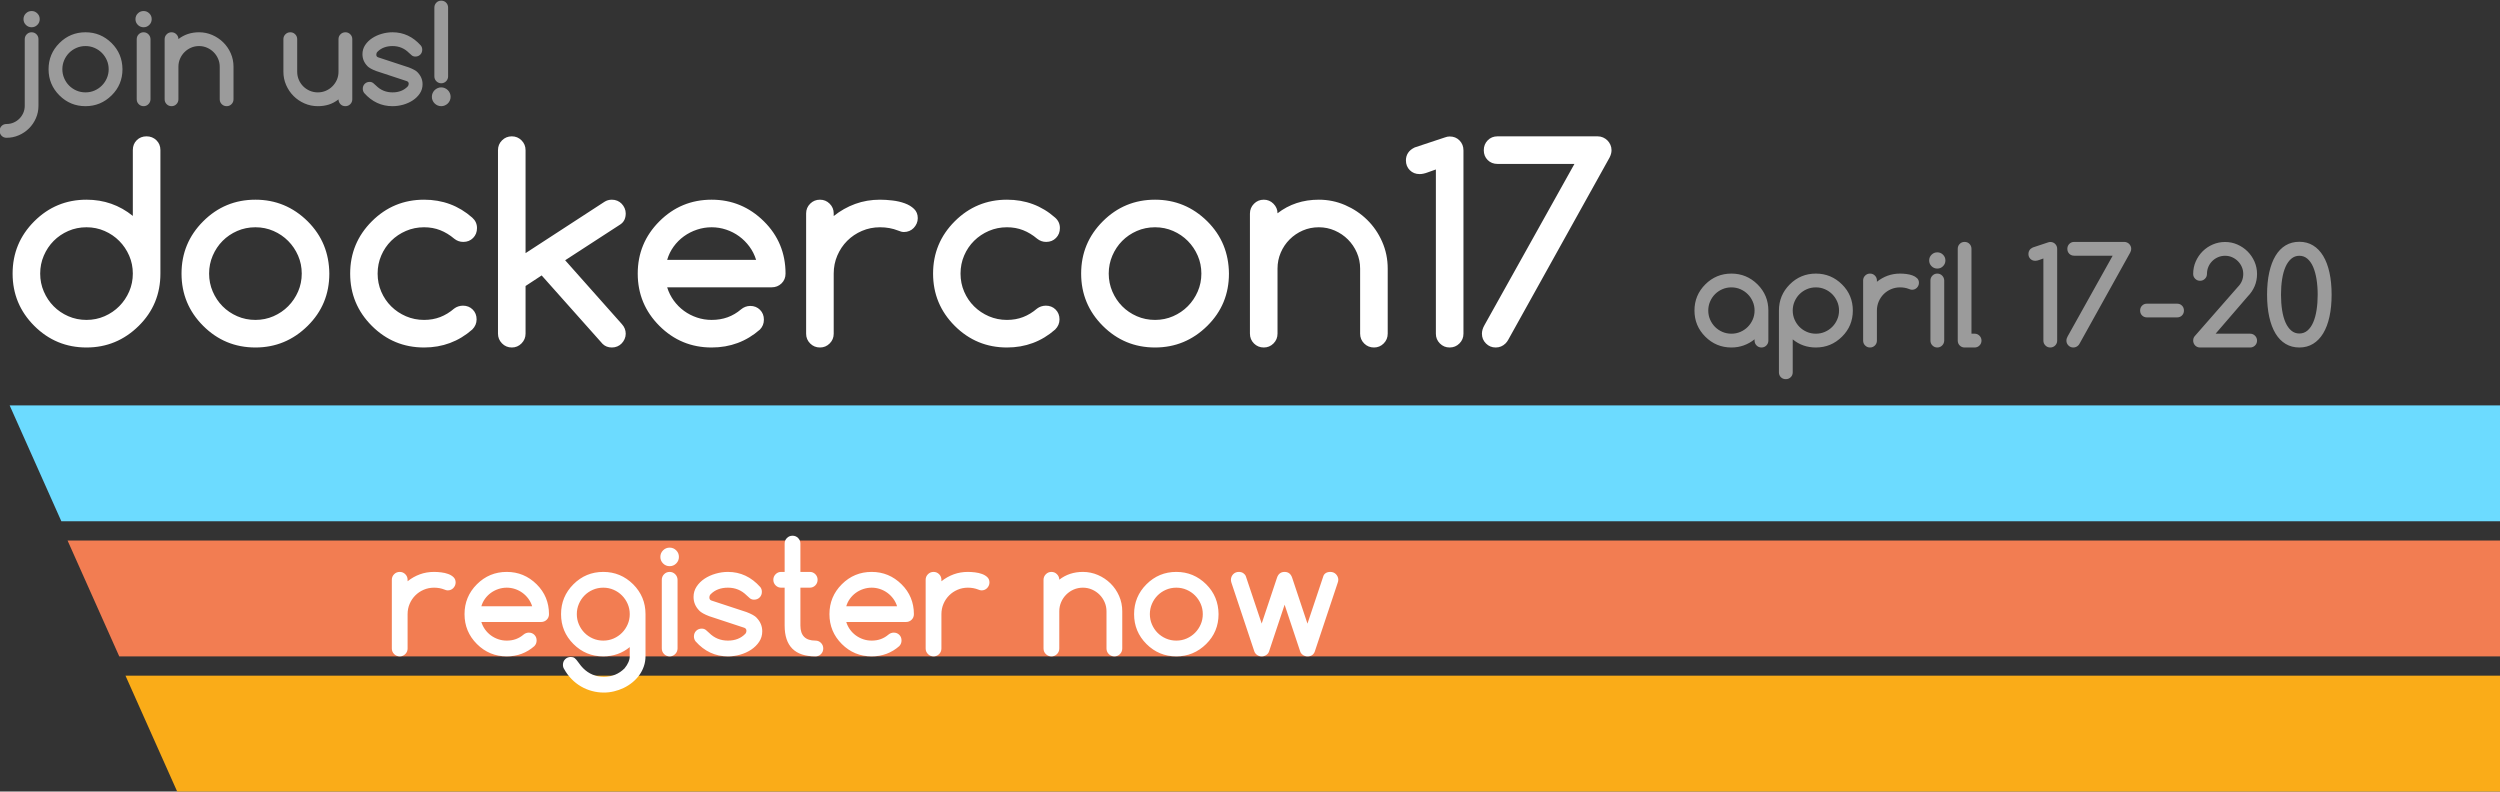
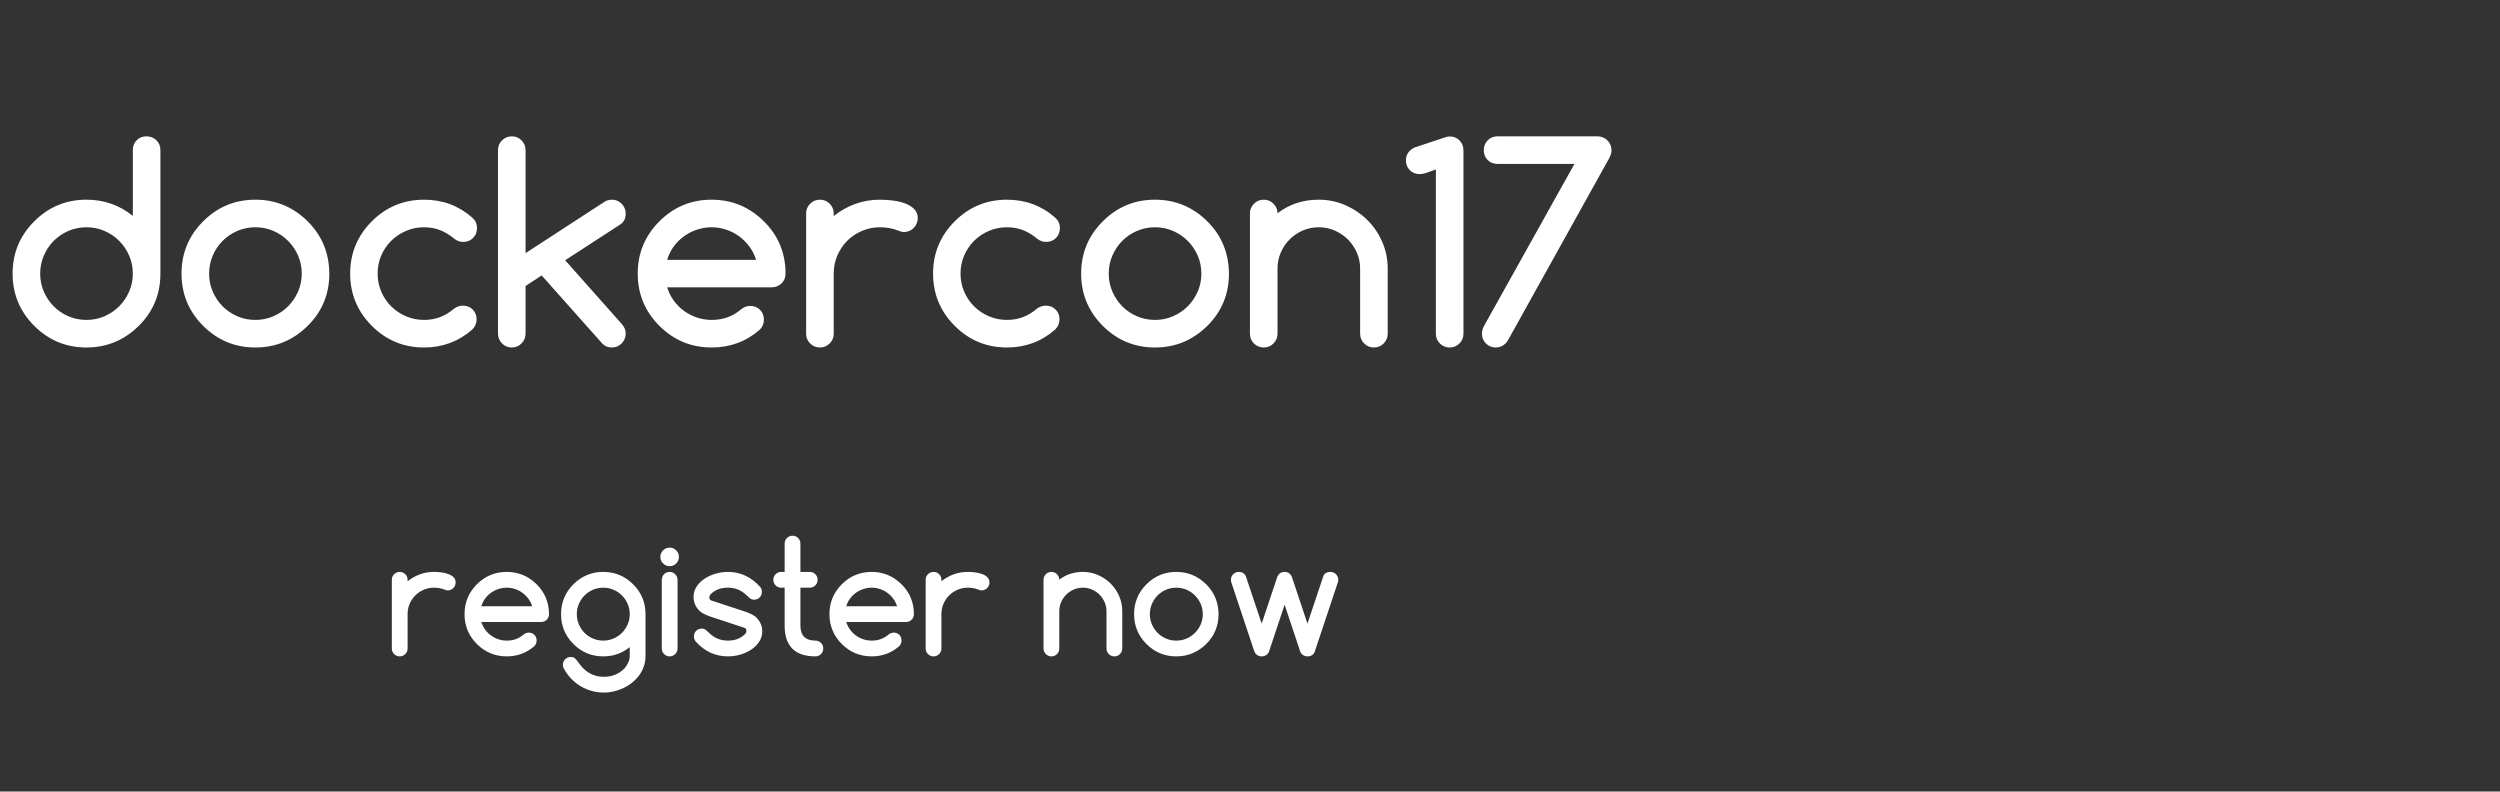
<svg xmlns="http://www.w3.org/2000/svg" width="259px" height="82px" viewBox="0 0 259 82" version="1.1">
  <rect x="0" y="0" width="259" height="82" fill="#333333" stroke="none" />
  <title>dockercon-Vector</title>
  <desc>Created with Sketch.</desc>
  <defs />
  <g id="fisher" stroke="none" stroke-width="1" fill="none" fill-rule="evenodd">
    <g id="What-is-a-Container@2x-Copy" transform="translate(-1021, -376)">
      <g id="dockercon" transform="translate(1020, 376)">
        <g id="Group-3" transform="translate(2, 42)">
-           <polygon id="Rectangle" fill="#6CDBFF" points="0 0 260 0 260 12 5.354 12" />
-           <polygon id="Rectangle-Copy" fill="#F27D52" points="6 14 259.753 14 259.753 26 11.354 26" />
-           <polygon id="Rectangle-Copy-2" fill="#FAAC18" points="12 28 259.507 28 259.507 40 17.354 40" />
-         </g>
+           </g>
        <path d="M14.761,28.344 C14.761,27.687 14.635,27.07 14.385,26.491 C14.134,25.912 13.792,25.404 13.359,24.967 C12.926,24.529 12.418,24.183 11.835,23.928 C11.252,23.673 10.627,23.545 9.962,23.545 C9.287,23.545 8.659,23.673 8.075,23.928 C7.492,24.183 6.986,24.527 6.558,24.96 C6.129,25.393 5.79,25.901 5.539,26.484 C5.288,27.068 5.163,27.687 5.163,28.344 C5.163,29 5.288,29.62 5.539,30.203 C5.79,30.786 6.129,31.295 6.558,31.728 C6.986,32.16 7.492,32.505 8.075,32.76 C8.659,33.015 9.287,33.143 9.962,33.143 C10.627,33.143 11.252,33.015 11.835,32.76 C12.418,32.505 12.926,32.158 13.359,31.721 C13.792,31.283 14.134,30.775 14.385,30.196 C14.635,29.618 14.761,29 14.761,28.344 Z M9.962,20.688 C11.776,20.688 13.375,21.248 14.761,22.369 L14.761,15.547 C14.761,15.137 14.895,14.797 15.164,14.528 C15.433,14.259 15.772,14.125 16.183,14.125 C16.584,14.125 16.923,14.259 17.201,14.528 C17.479,14.797 17.618,15.137 17.618,15.547 L17.618,28.344 C17.618,30.477 16.871,32.281 15.376,33.758 C13.863,35.253 12.058,36 9.962,36 C7.847,36 6.043,35.253 4.548,33.758 C3.053,32.263 2.306,30.458 2.306,28.344 C2.306,26.229 3.053,24.424 4.548,22.93 C6.043,21.435 7.847,20.688 9.962,20.688 Z M35.118,28.344 C35.118,30.477 34.371,32.281 32.876,33.758 C31.363,35.253 29.558,36 27.462,36 C25.347,36 23.543,35.253 22.048,33.758 C20.553,32.263 19.806,30.458 19.806,28.344 C19.806,26.229 20.553,24.424 22.048,22.93 C23.543,21.435 25.347,20.688 27.462,20.688 C29.558,20.688 31.363,21.435 32.876,22.93 C33.623,23.677 34.182,24.502 34.551,25.404 C34.92,26.307 35.109,27.286 35.118,28.344 Z M27.462,23.545 C26.787,23.545 26.159,23.673 25.575,23.928 C24.992,24.183 24.486,24.527 24.058,24.96 C23.629,25.393 23.29,25.901 23.039,26.484 C22.788,27.068 22.663,27.687 22.663,28.344 C22.663,29 22.788,29.62 23.039,30.203 C23.29,30.786 23.629,31.295 24.058,31.728 C24.486,32.16 24.992,32.505 25.575,32.76 C26.159,33.015 26.787,33.143 27.462,33.143 C28.127,33.143 28.752,33.015 29.335,32.76 C29.918,32.505 30.426,32.158 30.859,31.721 C31.292,31.283 31.634,30.775 31.885,30.196 C32.135,29.618 32.261,29 32.261,28.344 C32.261,27.687 32.135,27.07 31.885,26.491 C31.634,25.912 31.292,25.404 30.859,24.967 C30.426,24.529 29.918,24.183 29.335,23.928 C28.752,23.673 28.127,23.545 27.462,23.545 Z M48.954,31.666 C49.364,31.666 49.704,31.8 49.973,32.069 C50.242,32.338 50.376,32.678 50.376,33.088 C50.376,33.489 50.226,33.84 49.925,34.141 C48.512,35.38 46.849,36 44.935,36 C42.82,36 41.015,35.253 39.521,33.758 C38.026,32.263 37.278,30.458 37.278,28.344 C37.278,26.229 38.026,24.424 39.521,22.93 C41.015,21.435 42.82,20.688 44.935,20.688 C46.858,20.688 48.521,21.307 49.925,22.547 C50.253,22.839 50.417,23.199 50.417,23.627 C50.417,24.037 50.283,24.379 50.014,24.652 C49.745,24.926 49.405,25.062 48.995,25.062 C48.649,25.062 48.339,24.953 48.065,24.734 C47.601,24.342 47.113,24.046 46.603,23.846 C46.092,23.645 45.536,23.545 44.935,23.545 C44.269,23.545 43.645,23.67 43.062,23.921 C42.478,24.172 41.968,24.513 41.53,24.946 C41.093,25.379 40.749,25.887 40.498,26.471 C40.247,27.054 40.122,27.678 40.122,28.344 C40.122,29.009 40.247,29.633 40.498,30.217 C40.749,30.8 41.093,31.308 41.53,31.741 C41.968,32.174 42.478,32.516 43.062,32.767 C43.645,33.017 44.269,33.143 44.935,33.143 C45.536,33.143 46.092,33.045 46.603,32.849 C47.113,32.653 47.596,32.359 48.052,31.967 C48.307,31.775 48.608,31.675 48.954,31.666 Z M52.591,34.564 L52.591,15.561 C52.591,15.16 52.73,14.82 53.008,14.542 C53.286,14.264 53.625,14.125 54.026,14.125 C54.418,14.125 54.753,14.264 55.031,14.542 C55.309,14.82 55.448,15.16 55.448,15.561 L55.448,26.225 L63.624,20.906 C63.852,20.76 64.107,20.688 64.39,20.688 C64.59,20.688 64.777,20.724 64.95,20.797 C65.123,20.87 65.274,20.972 65.401,21.104 C65.529,21.237 65.632,21.389 65.709,21.562 C65.786,21.736 65.825,21.918 65.825,22.109 C65.825,22.62 65.643,22.998 65.278,23.244 L59.55,26.963 L65.429,33.58 C65.693,33.872 65.825,34.204 65.825,34.578 C65.825,34.77 65.786,34.952 65.709,35.125 C65.632,35.298 65.529,35.451 65.401,35.583 C65.274,35.715 65.123,35.818 64.95,35.891 C64.777,35.964 64.59,36 64.39,36 C64.007,36 63.688,35.877 63.433,35.631 L57.116,28.535 L55.448,29.629 L55.448,34.564 C55.448,34.956 55.309,35.294 55.031,35.576 C54.753,35.859 54.418,36 54.026,36 C53.625,36 53.286,35.859 53.008,35.576 C52.73,35.294 52.591,34.956 52.591,34.564 Z M79.333,26.922 C79.178,26.421 78.948,25.963 78.643,25.548 C78.337,25.133 77.982,24.778 77.576,24.481 C77.171,24.185 76.724,23.955 76.236,23.791 C75.749,23.627 75.245,23.545 74.726,23.545 C74.206,23.545 73.7,23.627 73.208,23.791 C72.716,23.955 72.265,24.185 71.854,24.481 C71.444,24.778 71.089,25.133 70.788,25.548 C70.487,25.963 70.264,26.421 70.118,26.922 L79.333,26.922 Z M78.718,31.693 C79.128,31.693 79.467,31.828 79.736,32.097 C80.005,32.366 80.14,32.705 80.14,33.115 C80.14,33.516 80.003,33.858 79.729,34.141 C78.317,35.38 76.649,36 74.726,36 C72.611,36 70.806,35.253 69.312,33.758 C67.817,32.263 67.069,30.458 67.069,28.344 C67.069,26.229 67.817,24.424 69.312,22.93 C70.806,21.435 72.611,20.688 74.726,20.688 C76.822,20.688 78.627,21.435 80.14,22.93 C80.887,23.668 81.448,24.491 81.821,25.397 C82.195,26.304 82.382,27.286 82.382,28.344 C82.382,28.754 82.243,29.093 81.965,29.362 C81.687,29.631 81.347,29.766 80.946,29.766 L70.118,29.766 C70.273,30.267 70.501,30.725 70.802,31.14 C71.103,31.554 71.456,31.91 71.861,32.206 C72.267,32.502 72.714,32.732 73.201,32.896 C73.689,33.061 74.197,33.143 74.726,33.143 C75.327,33.143 75.879,33.051 76.38,32.869 C76.881,32.687 77.346,32.413 77.774,32.049 C78.048,31.821 78.362,31.702 78.718,31.693 Z M87.372,22.109 L87.372,22.383 C88.056,21.836 88.798,21.417 89.601,21.125 C90.403,20.833 91.259,20.688 92.171,20.688 C92.572,20.688 93.003,20.715 93.463,20.77 C93.923,20.824 94.347,20.922 94.734,21.063 C95.122,21.205 95.443,21.398 95.698,21.645 C95.953,21.891 96.081,22.21 96.081,22.602 C96.081,22.802 96.042,22.989 95.965,23.162 C95.887,23.335 95.785,23.488 95.657,23.62 C95.53,23.752 95.379,23.855 95.206,23.928 C95.033,24.001 94.846,24.037 94.646,24.037 C94.472,24.037 94.272,23.987 94.044,23.887 C93.47,23.659 92.845,23.545 92.171,23.545 C91.506,23.545 90.881,23.67 90.298,23.921 C89.715,24.172 89.206,24.513 88.773,24.946 C88.34,25.379 87.999,25.887 87.748,26.471 C87.497,27.054 87.372,27.678 87.372,28.344 L87.372,34.578 C87.372,34.97 87.233,35.305 86.955,35.583 C86.677,35.861 86.342,36 85.95,36 C85.549,36 85.21,35.861 84.932,35.583 C84.654,35.305 84.515,34.97 84.515,34.578 L84.515,22.109 C84.515,21.717 84.654,21.382 84.932,21.104 C85.21,20.826 85.549,20.688 85.95,20.688 C86.342,20.688 86.677,20.826 86.955,21.104 C87.233,21.382 87.372,21.717 87.372,22.109 Z M109.343,31.666 C109.753,31.666 110.092,31.8 110.361,32.069 C110.63,32.338 110.765,32.678 110.765,33.088 C110.765,33.489 110.614,33.84 110.313,34.141 C108.901,35.38 107.237,36 105.323,36 C103.209,36 101.404,35.253 99.909,33.758 C98.414,32.263 97.667,30.458 97.667,28.344 C97.667,26.229 98.414,24.424 99.909,22.93 C101.404,21.435 103.209,20.688 105.323,20.688 C107.246,20.688 108.91,21.307 110.313,22.547 C110.642,22.839 110.806,23.199 110.806,23.627 C110.806,24.037 110.671,24.379 110.402,24.652 C110.133,24.926 109.794,25.062 109.384,25.062 C109.037,25.062 108.728,24.953 108.454,24.734 C107.989,24.342 107.502,24.046 106.991,23.846 C106.481,23.645 105.925,23.545 105.323,23.545 C104.658,23.545 104.034,23.67 103.45,23.921 C102.867,24.172 102.356,24.513 101.919,24.946 C101.481,25.379 101.137,25.887 100.887,26.471 C100.636,27.054 100.511,27.678 100.511,28.344 C100.511,29.009 100.636,29.633 100.887,30.217 C101.137,30.8 101.481,31.308 101.919,31.741 C102.356,32.174 102.867,32.516 103.45,32.767 C104.034,33.017 104.658,33.143 105.323,33.143 C105.925,33.143 106.481,33.045 106.991,32.849 C107.502,32.653 107.985,32.359 108.44,31.967 C108.696,31.775 108.996,31.675 109.343,31.666 Z M128.319,28.344 C128.319,30.477 127.572,32.281 126.077,33.758 C124.564,35.253 122.759,36 120.663,36 C118.548,36 116.744,35.253 115.249,33.758 C113.754,32.263 113.007,30.458 113.007,28.344 C113.007,26.229 113.754,24.424 115.249,22.93 C116.744,21.435 118.548,20.688 120.663,20.688 C122.759,20.688 124.564,21.435 126.077,22.93 C126.825,23.677 127.383,24.502 127.752,25.404 C128.121,26.307 128.31,27.286 128.319,28.344 Z M120.663,23.545 C119.989,23.545 119.36,23.673 118.776,23.928 C118.193,24.183 117.687,24.527 117.259,24.96 C116.83,25.393 116.491,25.901 116.24,26.484 C115.99,27.068 115.864,27.687 115.864,28.344 C115.864,29 115.99,29.62 116.24,30.203 C116.491,30.786 116.83,31.295 117.259,31.728 C117.687,32.16 118.193,32.505 118.776,32.76 C119.36,33.015 119.989,33.143 120.663,33.143 C121.328,33.143 121.953,33.015 122.536,32.76 C123.119,32.505 123.628,32.158 124.061,31.721 C124.493,31.283 124.835,30.775 125.086,30.196 C125.337,29.618 125.462,29 125.462,28.344 C125.462,27.687 125.337,27.07 125.086,26.491 C124.835,25.912 124.493,25.404 124.061,24.967 C123.628,24.529 123.119,24.183 122.536,23.928 C121.953,23.673 121.328,23.545 120.663,23.545 Z M133.351,22.096 C134.563,21.157 135.989,20.688 137.63,20.688 C138.587,20.688 139.496,20.874 140.357,21.248 C141.219,21.622 141.978,22.13 142.634,22.772 C143.29,23.415 143.81,24.172 144.192,25.042 C144.575,25.912 144.767,26.84 144.767,27.824 L144.767,34.564 C144.767,34.965 144.628,35.305 144.35,35.583 C144.072,35.861 143.737,36 143.345,36 C142.944,36 142.604,35.861 142.326,35.583 C142.048,35.305 141.909,34.965 141.909,34.564 L141.909,27.824 C141.909,27.241 141.795,26.689 141.567,26.17 C141.34,25.65 141.032,25.197 140.645,24.81 C140.257,24.422 139.804,24.115 139.284,23.887 C138.765,23.659 138.213,23.545 137.63,23.545 C137.037,23.545 136.484,23.657 135.969,23.88 C135.454,24.103 135,24.411 134.608,24.803 C134.216,25.195 133.909,25.65 133.686,26.17 C133.462,26.689 133.351,27.241 133.351,27.824 L133.351,34.564 C133.351,34.965 133.212,35.305 132.934,35.583 C132.656,35.861 132.321,36 131.929,36 C131.528,36 131.188,35.861 130.91,35.583 C130.632,35.305 130.493,34.965 130.493,34.564 L130.493,22.123 C130.493,21.731 130.632,21.394 130.91,21.111 C131.188,20.829 131.528,20.688 131.929,20.688 C132.321,20.688 132.656,20.829 132.934,21.111 C133.212,21.394 133.351,21.722 133.351,22.096 Z M149.757,34.578 L149.757,17.557 C149.483,17.648 149.196,17.75 148.896,17.864 C148.595,17.978 148.321,18.035 148.075,18.035 C147.665,18.035 147.326,17.901 147.057,17.632 C146.788,17.363 146.653,17.023 146.653,16.613 C146.653,16.322 146.729,16.062 146.879,15.834 C147.029,15.606 147.259,15.419 147.569,15.273 L150.7,14.234 C150.864,14.171 151.028,14.139 151.192,14.139 C151.603,14.139 151.942,14.278 152.211,14.556 C152.48,14.834 152.614,15.173 152.614,15.574 L152.614,34.578 C152.614,34.97 152.475,35.305 152.197,35.583 C151.919,35.861 151.58,36 151.179,36 C150.787,36 150.452,35.861 150.174,35.583 C149.896,35.305 149.757,34.97 149.757,34.578 Z M154.788,33.689 L164.112,16.982 L156.142,16.982 C155.731,16.982 155.392,16.848 155.123,16.579 C154.854,16.31 154.72,15.971 154.72,15.561 C154.72,15.16 154.854,14.82 155.123,14.542 C155.392,14.264 155.731,14.125 156.142,14.125 L166.519,14.125 C166.719,14.125 166.906,14.164 167.079,14.241 C167.252,14.319 167.403,14.421 167.53,14.549 C167.658,14.676 167.76,14.827 167.838,15 C167.915,15.173 167.954,15.36 167.954,15.561 C167.954,15.807 167.886,16.062 167.749,16.326 L157.249,35.207 C157.176,35.344 157.085,35.467 156.976,35.576 C156.693,35.859 156.351,36 155.95,36 C155.558,36 155.223,35.861 154.945,35.583 C154.667,35.305 154.528,34.97 154.528,34.578 C154.528,34.286 154.615,33.99 154.788,33.689 Z" id="dockercon17" fill="#FFFFFF" />
-         <path d="M5.115,1.983 C5.115,2.216 5.033,2.414 4.869,2.578 C4.705,2.742 4.507,2.824 4.274,2.824 C4.042,2.824 3.844,2.742 3.68,2.578 C3.516,2.414 3.434,2.216 3.434,1.983 C3.434,1.751 3.516,1.553 3.68,1.389 C3.844,1.225 4.042,1.143 4.274,1.143 C4.507,1.143 4.705,1.225 4.869,1.389 C5.033,1.553 5.115,1.751 5.115,1.983 Z M4.985,4.062 L4.985,10.966 C4.985,11.417 4.898,11.843 4.722,12.244 C4.547,12.645 4.309,12.996 4.008,13.297 C3.707,13.598 3.356,13.836 2.955,14.011 C2.554,14.187 2.128,14.274 1.677,14.274 C1.472,14.274 1.302,14.206 1.167,14.069 C1.033,13.933 0.966,13.762 0.966,13.557 C0.966,13.352 1.033,13.182 1.167,13.047 C1.302,12.913 1.472,12.846 1.677,12.846 C1.937,12.846 2.18,12.797 2.408,12.699 C2.636,12.601 2.835,12.466 3.006,12.295 C3.177,12.125 3.313,11.925 3.413,11.697 C3.513,11.469 3.563,11.226 3.563,10.966 L3.563,4.062 C3.563,3.861 3.633,3.691 3.772,3.552 C3.911,3.413 4.078,3.344 4.274,3.344 C4.47,3.344 4.638,3.413 4.777,3.552 C4.916,3.691 4.985,3.861 4.985,4.062 Z M13.688,7.172 C13.688,8.238 13.314,9.141 12.566,9.879 C11.81,10.626 10.908,11 9.859,11 C8.802,11 7.9,10.626 7.152,9.879 C6.405,9.132 6.031,8.229 6.031,7.172 C6.031,6.115 6.405,5.212 7.152,4.465 C7.9,3.717 8.802,3.344 9.859,3.344 C10.908,3.344 11.81,3.717 12.566,4.465 C12.94,4.839 13.219,5.251 13.404,5.702 C13.588,6.153 13.683,6.643 13.688,7.172 Z M9.859,4.772 C9.522,4.772 9.208,4.836 8.916,4.964 C8.624,5.091 8.371,5.264 8.157,5.48 C7.943,5.696 7.773,5.951 7.648,6.242 C7.523,6.534 7.46,6.844 7.46,7.172 C7.46,7.5 7.523,7.81 7.648,8.102 C7.773,8.393 7.943,8.647 8.157,8.864 C8.371,9.08 8.624,9.252 8.916,9.38 C9.208,9.507 9.522,9.571 9.859,9.571 C10.192,9.571 10.504,9.507 10.796,9.38 C11.088,9.252 11.342,9.079 11.558,8.86 C11.775,8.642 11.945,8.388 12.071,8.098 C12.196,7.809 12.259,7.5 12.259,7.172 C12.259,6.844 12.196,6.535 12.071,6.246 C11.945,5.956 11.775,5.702 11.558,5.483 C11.342,5.265 11.088,5.091 10.796,4.964 C10.504,4.836 10.192,4.772 9.859,4.772 Z M16.716,1.983 C16.716,2.216 16.634,2.414 16.47,2.578 C16.306,2.742 16.107,2.824 15.875,2.824 C15.643,2.824 15.444,2.742 15.28,2.578 C15.116,2.414 15.034,2.216 15.034,1.983 C15.034,1.751 15.116,1.553 15.28,1.389 C15.444,1.225 15.643,1.143 15.875,1.143 C16.107,1.143 16.306,1.225 16.47,1.389 C16.634,1.553 16.716,1.751 16.716,1.983 Z M15.164,10.282 L15.164,4.062 C15.164,3.861 15.234,3.691 15.373,3.552 C15.512,3.413 15.679,3.344 15.875,3.344 C16.071,3.344 16.238,3.413 16.377,3.552 C16.516,3.691 16.588,3.861 16.593,4.062 L16.593,10.282 C16.588,10.483 16.516,10.653 16.377,10.792 C16.238,10.931 16.071,11 15.875,11 C15.679,11 15.512,10.931 15.373,10.792 C15.234,10.653 15.164,10.483 15.164,10.282 Z M19.484,4.048 C20.09,3.578 20.804,3.344 21.624,3.344 C22.103,3.344 22.557,3.437 22.988,3.624 C23.418,3.811 23.798,4.065 24.126,4.386 C24.454,4.708 24.714,5.086 24.905,5.521 C25.097,5.956 25.192,6.42 25.192,6.912 L25.192,10.282 C25.192,10.483 25.123,10.653 24.984,10.792 C24.845,10.931 24.677,11 24.481,11 C24.281,11 24.111,10.931 23.972,10.792 C23.833,10.653 23.764,10.483 23.764,10.282 L23.764,6.912 C23.764,6.62 23.707,6.345 23.593,6.085 C23.479,5.825 23.325,5.598 23.131,5.405 C22.938,5.211 22.711,5.057 22.451,4.943 C22.191,4.829 21.916,4.772 21.624,4.772 C21.328,4.772 21.051,4.828 20.793,4.94 C20.536,5.052 20.309,5.205 20.113,5.401 C19.917,5.597 19.764,5.825 19.652,6.085 C19.54,6.345 19.484,6.62 19.484,6.912 L19.484,10.282 C19.484,10.483 19.415,10.653 19.276,10.792 C19.137,10.931 18.969,11 18.773,11 C18.573,11 18.403,10.931 18.264,10.792 C18.125,10.653 18.056,10.483 18.056,10.282 L18.056,4.062 C18.056,3.866 18.125,3.697 18.264,3.556 C18.403,3.414 18.573,3.344 18.773,3.344 C18.969,3.344 19.137,3.414 19.276,3.556 C19.415,3.697 19.484,3.861 19.484,4.048 Z M36.779,11 C36.574,11 36.406,10.932 36.273,10.795 C36.141,10.658 36.073,10.492 36.068,10.296 C35.754,10.542 35.421,10.721 35.07,10.833 C34.719,10.944 34.339,11 33.929,11 C33.441,11 32.981,10.905 32.548,10.716 C32.115,10.527 31.737,10.271 31.413,9.947 C31.09,9.624 30.833,9.245 30.644,8.812 C30.455,8.38 30.36,7.919 30.36,7.432 L30.36,4.055 C30.36,3.859 30.43,3.691 30.569,3.552 C30.708,3.413 30.878,3.344 31.078,3.344 C31.274,3.344 31.442,3.413 31.581,3.552 C31.72,3.691 31.789,3.859 31.789,4.055 L31.789,7.432 C31.789,7.728 31.845,8.006 31.957,8.266 C32.068,8.525 32.221,8.752 32.415,8.946 C32.608,9.139 32.835,9.292 33.095,9.404 C33.354,9.515 33.632,9.571 33.929,9.571 C34.22,9.571 34.496,9.515 34.756,9.404 C35.016,9.292 35.243,9.138 35.439,8.942 C35.635,8.746 35.789,8.52 35.901,8.262 C36.013,8.005 36.068,7.728 36.068,7.432 L36.068,4.055 C36.068,3.859 36.138,3.691 36.277,3.552 C36.416,3.413 36.586,3.344 36.786,3.344 C36.982,3.344 37.15,3.413 37.289,3.552 C37.428,3.691 37.497,3.859 37.497,4.055 L37.497,10.289 C37.497,10.485 37.428,10.653 37.289,10.792 C37.15,10.931 36.98,11 36.779,11 Z M39.965,7.356 C39.536,7.192 39.236,7.024 39.062,6.851 L39.069,6.851 C38.723,6.5 38.55,6.087 38.55,5.613 C38.55,5.267 38.642,4.954 38.827,4.673 C39.011,4.393 39.252,4.155 39.548,3.959 C39.844,3.763 40.178,3.611 40.549,3.504 C40.921,3.397 41.293,3.344 41.667,3.344 C42.806,3.344 43.784,3.802 44.6,4.718 C44.695,4.836 44.743,4.98 44.743,5.148 C44.743,5.354 44.676,5.523 44.542,5.658 C44.407,5.792 44.237,5.859 44.032,5.859 C43.886,5.859 43.762,5.818 43.66,5.736 C43.557,5.654 43.458,5.565 43.362,5.47 C42.897,5.005 42.332,4.772 41.667,4.772 C41.011,4.772 40.487,4.973 40.095,5.374 C40.022,5.447 39.985,5.547 39.985,5.675 C39.985,5.802 40.045,5.889 40.163,5.935 L43.362,6.987 C43.809,7.16 44.11,7.329 44.265,7.493 L44.258,7.493 C44.604,7.844 44.777,8.257 44.777,8.73 C44.777,9.081 44.685,9.396 44.5,9.674 C44.316,9.952 44.076,10.19 43.779,10.388 C43.483,10.586 43.15,10.738 42.781,10.843 C42.412,10.948 42.041,11 41.667,11 C40.519,11 39.541,10.547 38.734,9.64 C38.634,9.507 38.584,9.359 38.584,9.195 C38.584,8.99 38.651,8.82 38.786,8.686 C38.92,8.552 39.09,8.484 39.295,8.484 C39.445,8.484 39.573,8.529 39.678,8.618 C39.783,8.707 39.878,8.792 39.965,8.874 C40.43,9.339 40.997,9.571 41.667,9.571 C42.319,9.571 42.843,9.366 43.239,8.956 C43.308,8.879 43.342,8.785 43.342,8.676 C43.342,8.548 43.28,8.459 43.157,8.409 L39.965,7.356 Z M47.683,10.029 C47.683,10.166 47.656,10.294 47.604,10.412 C47.552,10.531 47.481,10.633 47.392,10.72 C47.303,10.806 47.2,10.875 47.081,10.925 C46.963,10.975 46.84,11 46.712,11 C46.58,11 46.456,10.975 46.339,10.925 C46.223,10.875 46.121,10.806 46.032,10.72 C45.943,10.633 45.872,10.531 45.82,10.412 C45.767,10.294 45.741,10.166 45.741,10.029 C45.741,9.897 45.766,9.772 45.816,9.653 C45.867,9.535 45.936,9.431 46.025,9.342 C46.114,9.253 46.217,9.183 46.336,9.13 C46.454,9.078 46.58,9.052 46.712,9.052 C46.844,9.052 46.969,9.078 47.088,9.13 C47.206,9.183 47.31,9.253 47.399,9.342 C47.488,9.431 47.557,9.535 47.607,9.653 C47.658,9.772 47.683,9.897 47.683,10.029 Z M46.001,0.787 C46.001,0.587 46.068,0.417 46.203,0.278 C46.337,0.139 46.507,0.069 46.712,0.069 C46.917,0.069 47.087,0.139 47.221,0.278 C47.356,0.417 47.423,0.587 47.423,0.787 L47.423,7.924 C47.423,8.02 47.403,8.111 47.365,8.197 C47.326,8.284 47.275,8.359 47.211,8.423 C47.147,8.487 47.072,8.537 46.985,8.573 C46.899,8.61 46.808,8.628 46.712,8.628 C46.612,8.628 46.518,8.609 46.432,8.57 C46.345,8.531 46.27,8.48 46.206,8.416 C46.142,8.352 46.092,8.278 46.056,8.194 C46.019,8.11 46.001,8.02 46.001,7.924 L46.001,0.787 Z" id="Join-US!" fill="#FFFFFF" opacity="0.511" />
        <path d="M43.227,60.062 L43.227,60.219 C43.617,59.906 44.042,59.667 44.5,59.5 C44.958,59.333 45.448,59.25 45.969,59.25 C46.198,59.25 46.444,59.266 46.707,59.297 C46.97,59.328 47.212,59.384 47.434,59.465 C47.655,59.546 47.839,59.656 47.984,59.797 C48.13,59.938 48.203,60.12 48.203,60.344 C48.203,60.458 48.181,60.565 48.137,60.664 C48.092,60.763 48.034,60.85 47.961,60.926 C47.888,61.001 47.802,61.06 47.703,61.102 C47.604,61.143 47.497,61.164 47.383,61.164 C47.284,61.164 47.169,61.135 47.039,61.078 C46.711,60.948 46.354,60.883 45.969,60.883 C45.589,60.883 45.232,60.954 44.898,61.098 C44.565,61.241 44.275,61.436 44.027,61.684 C43.78,61.931 43.585,62.221 43.441,62.555 C43.298,62.888 43.227,63.245 43.227,63.625 L43.227,67.188 C43.227,67.411 43.147,67.603 42.988,67.762 C42.829,67.921 42.638,68 42.414,68 C42.185,68 41.991,67.921 41.832,67.762 C41.673,67.603 41.594,67.411 41.594,67.188 L41.594,60.062 C41.594,59.839 41.673,59.647 41.832,59.488 C41.991,59.329 42.185,59.25 42.414,59.25 C42.638,59.25 42.829,59.329 42.988,59.488 C43.147,59.647 43.227,59.839 43.227,60.062 Z M56.133,62.812 C56.044,62.526 55.913,62.264 55.738,62.027 C55.564,61.79 55.361,61.587 55.129,61.418 C54.897,61.249 54.642,61.117 54.363,61.023 C54.085,60.93 53.797,60.883 53.5,60.883 C53.203,60.883 52.914,60.93 52.633,61.023 C52.352,61.117 52.094,61.249 51.859,61.418 C51.625,61.587 51.422,61.79 51.25,62.027 C51.078,62.264 50.951,62.526 50.867,62.812 L56.133,62.812 Z M55.781,65.539 C56.016,65.539 56.21,65.616 56.363,65.77 C56.517,65.923 56.594,66.117 56.594,66.352 C56.594,66.581 56.516,66.776 56.359,66.938 C55.552,67.646 54.599,68 53.5,68 C52.292,68 51.26,67.573 50.406,66.719 C49.552,65.865 49.125,64.833 49.125,63.625 C49.125,62.417 49.552,61.385 50.406,60.531 C51.26,59.677 52.292,59.25 53.5,59.25 C54.698,59.25 55.729,59.677 56.594,60.531 C57.021,60.953 57.341,61.423 57.555,61.941 C57.768,62.46 57.875,63.021 57.875,63.625 C57.875,63.859 57.796,64.053 57.637,64.207 C57.478,64.361 57.284,64.438 57.055,64.438 L50.867,64.438 C50.956,64.724 51.086,64.986 51.258,65.223 C51.43,65.46 51.632,65.663 51.863,65.832 C52.095,66.001 52.35,66.133 52.629,66.227 C52.908,66.32 53.198,66.367 53.5,66.367 C53.844,66.367 54.159,66.315 54.445,66.211 C54.732,66.107 54.997,65.951 55.242,65.742 C55.398,65.612 55.578,65.544 55.781,65.539 Z M63.5,60.883 C63.115,60.883 62.755,60.956 62.422,61.102 C62.089,61.247 61.799,61.444 61.555,61.691 C61.31,61.939 61.116,62.229 60.973,62.562 C60.829,62.896 60.758,63.25 60.758,63.625 C60.758,64 60.829,64.354 60.973,64.688 C61.116,65.021 61.31,65.311 61.555,65.559 C61.799,65.806 62.089,66.003 62.422,66.148 C62.755,66.294 63.115,66.367 63.5,66.367 C63.88,66.367 64.237,66.294 64.57,66.148 C64.904,66.003 65.194,65.805 65.441,65.555 C65.689,65.305 65.884,65.014 66.027,64.684 C66.171,64.353 66.242,64 66.242,63.625 C66.242,63.25 66.171,62.897 66.027,62.566 C65.884,62.236 65.689,61.945 65.441,61.695 C65.194,61.445 64.904,61.247 64.57,61.102 C64.237,60.956 63.88,60.883 63.5,60.883 Z M66.242,67.039 C65.461,67.68 64.547,68 63.5,68 C62.292,68 61.26,67.573 60.406,66.719 C59.552,65.865 59.125,64.833 59.125,63.625 C59.125,62.417 59.552,61.385 60.406,60.531 C61.26,59.677 62.292,59.25 63.5,59.25 C64.698,59.25 65.729,59.677 66.594,60.531 C67.448,61.385 67.875,62.417 67.875,63.625 L67.875,67.969 C67.875,68.344 67.818,68.698 67.703,69.031 C67.589,69.365 67.43,69.671 67.227,69.949 C67.023,70.228 66.784,70.479 66.508,70.703 C66.232,70.927 65.934,71.116 65.613,71.27 C65.293,71.423 64.958,71.542 64.609,71.625 C64.26,71.708 63.911,71.75 63.562,71.75 C63.146,71.75 62.737,71.697 62.336,71.59 C61.935,71.483 61.555,71.326 61.195,71.117 C60.836,70.909 60.507,70.651 60.207,70.344 C59.908,70.036 59.654,69.693 59.445,69.312 C59.362,69.193 59.32,69.047 59.32,68.875 C59.32,68.641 59.398,68.447 59.555,68.293 C59.711,68.139 59.906,68.062 60.141,68.062 C60.297,68.062 60.426,68.099 60.527,68.172 C60.629,68.245 60.768,68.406 60.945,68.656 C61.122,68.906 61.279,69.096 61.414,69.227 C62.008,69.82 62.724,70.117 63.562,70.117 C64.406,70.117 65.12,69.826 65.703,69.242 C66.063,68.805 66.242,68.38 66.242,67.969 L66.242,67.039 Z M71.336,57.695 C71.336,57.961 71.242,58.187 71.055,58.375 C70.867,58.563 70.641,58.656 70.375,58.656 C70.109,58.656 69.883,58.563 69.695,58.375 C69.508,58.187 69.414,57.961 69.414,57.695 C69.414,57.43 69.508,57.203 69.695,57.016 C69.883,56.828 70.109,56.734 70.375,56.734 C70.641,56.734 70.867,56.828 71.055,57.016 C71.242,57.203 71.336,57.43 71.336,57.695 Z M69.562,67.18 L69.562,60.07 C69.562,59.841 69.642,59.647 69.801,59.488 C69.96,59.329 70.151,59.25 70.375,59.25 C70.599,59.25 70.79,59.329 70.949,59.488 C71.108,59.647 71.19,59.841 71.195,60.07 L71.195,67.18 C71.19,67.409 71.108,67.603 70.949,67.762 C70.79,67.921 70.599,68 70.375,68 C70.151,68 69.96,67.921 69.801,67.762 C69.642,67.603 69.562,67.409 69.562,67.18 Z M74.469,63.836 C73.979,63.648 73.635,63.456 73.438,63.258 L73.445,63.258 C73.049,62.857 72.852,62.385 72.852,61.844 C72.852,61.448 72.957,61.09 73.168,60.77 C73.379,60.449 73.654,60.177 73.992,59.953 C74.331,59.729 74.712,59.556 75.137,59.434 C75.561,59.311 75.987,59.25 76.414,59.25 C77.716,59.25 78.833,59.773 79.766,60.82 C79.875,60.956 79.93,61.12 79.93,61.312 C79.93,61.547 79.853,61.741 79.699,61.895 C79.546,62.048 79.352,62.125 79.117,62.125 C78.951,62.125 78.809,62.078 78.691,61.984 C78.574,61.891 78.461,61.789 78.352,61.68 C77.82,61.148 77.174,60.883 76.414,60.883 C75.664,60.883 75.065,61.112 74.617,61.57 C74.534,61.654 74.492,61.768 74.492,61.914 C74.492,62.06 74.56,62.159 74.695,62.211 L78.352,63.414 C78.862,63.612 79.206,63.805 79.383,63.992 L79.375,63.992 C79.771,64.393 79.969,64.865 79.969,65.406 C79.969,65.807 79.863,66.167 79.652,66.484 C79.441,66.802 79.167,67.074 78.828,67.301 C78.49,67.527 78.109,67.701 77.688,67.82 C77.266,67.94 76.841,68 76.414,68 C75.102,68 73.984,67.482 73.062,66.445 C72.948,66.294 72.891,66.125 72.891,65.938 C72.891,65.703 72.967,65.509 73.121,65.355 C73.275,65.202 73.469,65.125 73.703,65.125 C73.875,65.125 74.021,65.176 74.141,65.277 C74.26,65.379 74.37,65.477 74.469,65.57 C75,66.102 75.648,66.367 76.414,66.367 C77.159,66.367 77.758,66.133 78.211,65.664 C78.289,65.576 78.328,65.469 78.328,65.344 C78.328,65.198 78.258,65.096 78.117,65.039 L74.469,63.836 Z M81.922,59.25 L82.289,59.25 L82.289,56.312 C82.289,56.089 82.368,55.897 82.527,55.738 C82.686,55.579 82.88,55.5 83.109,55.5 C83.333,55.5 83.525,55.579 83.684,55.738 C83.842,55.897 83.922,56.089 83.922,56.312 L83.922,59.25 L84.898,59.25 C85.122,59.25 85.312,59.329 85.469,59.488 C85.625,59.647 85.703,59.839 85.703,60.062 C85.703,60.292 85.625,60.486 85.469,60.645 C85.312,60.803 85.122,60.883 84.898,60.883 L83.922,60.883 L83.922,64.812 C83.922,65.849 84.443,66.367 85.484,66.367 C85.708,66.367 85.898,66.447 86.055,66.605 C86.211,66.764 86.289,66.956 86.289,67.18 C86.289,67.409 86.211,67.603 86.055,67.762 C85.898,67.921 85.708,68 85.484,68 C83.354,68 82.289,66.938 82.289,64.812 L82.289,60.883 L81.922,60.883 C81.703,60.883 81.514,60.803 81.355,60.645 C81.197,60.486 81.117,60.292 81.117,60.062 C81.117,59.839 81.197,59.647 81.355,59.488 C81.514,59.329 81.703,59.25 81.922,59.25 Z M93.938,62.812 C93.849,62.526 93.717,62.264 93.543,62.027 C93.368,61.79 93.165,61.587 92.934,61.418 C92.702,61.249 92.447,61.117 92.168,61.023 C91.889,60.93 91.602,60.883 91.305,60.883 C91.008,60.883 90.719,60.93 90.438,61.023 C90.156,61.117 89.898,61.249 89.664,61.418 C89.43,61.587 89.227,61.79 89.055,62.027 C88.883,62.264 88.755,62.526 88.672,62.812 L93.938,62.812 Z M93.586,65.539 C93.82,65.539 94.014,65.616 94.168,65.77 C94.322,65.923 94.398,66.117 94.398,66.352 C94.398,66.581 94.32,66.776 94.164,66.938 C93.357,67.646 92.404,68 91.305,68 C90.096,68 89.065,67.573 88.211,66.719 C87.357,65.865 86.93,64.833 86.93,63.625 C86.93,62.417 87.357,61.385 88.211,60.531 C89.065,59.677 90.096,59.25 91.305,59.25 C92.503,59.25 93.534,59.677 94.398,60.531 C94.826,60.953 95.146,61.423 95.359,61.941 C95.573,62.46 95.68,63.021 95.68,63.625 C95.68,63.859 95.6,64.053 95.441,64.207 C95.283,64.361 95.089,64.438 94.859,64.438 L88.672,64.438 C88.76,64.724 88.891,64.986 89.062,65.223 C89.234,65.46 89.436,65.663 89.668,65.832 C89.9,66.001 90.155,66.133 90.434,66.227 C90.712,66.32 91.003,66.367 91.305,66.367 C91.648,66.367 91.964,66.315 92.25,66.211 C92.536,66.107 92.802,65.951 93.047,65.742 C93.203,65.612 93.383,65.544 93.586,65.539 Z M98.531,60.062 L98.531,60.219 C98.922,59.906 99.346,59.667 99.805,59.5 C100.263,59.333 100.753,59.25 101.273,59.25 C101.503,59.25 101.749,59.266 102.012,59.297 C102.275,59.328 102.517,59.384 102.738,59.465 C102.96,59.546 103.143,59.656 103.289,59.797 C103.435,59.938 103.508,60.12 103.508,60.344 C103.508,60.458 103.486,60.565 103.441,60.664 C103.397,60.763 103.339,60.85 103.266,60.926 C103.193,61.001 103.107,61.06 103.008,61.102 C102.909,61.143 102.802,61.164 102.688,61.164 C102.589,61.164 102.474,61.135 102.344,61.078 C102.016,60.948 101.659,60.883 101.273,60.883 C100.893,60.883 100.536,60.954 100.203,61.098 C99.87,61.241 99.579,61.436 99.332,61.684 C99.085,61.931 98.889,62.221 98.746,62.555 C98.603,62.888 98.531,63.245 98.531,63.625 L98.531,67.188 C98.531,67.411 98.452,67.603 98.293,67.762 C98.134,67.921 97.943,68 97.719,68 C97.49,68 97.296,67.921 97.137,67.762 C96.978,67.603 96.898,67.411 96.898,67.188 L96.898,60.062 C96.898,59.839 96.978,59.647 97.137,59.488 C97.296,59.329 97.49,59.25 97.719,59.25 C97.943,59.25 98.134,59.329 98.293,59.488 C98.452,59.647 98.531,59.839 98.531,60.062 Z M110.742,60.055 C111.435,59.518 112.25,59.25 113.188,59.25 C113.734,59.25 114.254,59.357 114.746,59.57 C115.238,59.784 115.672,60.074 116.047,60.441 C116.422,60.809 116.719,61.241 116.938,61.738 C117.156,62.236 117.266,62.766 117.266,63.328 L117.266,67.18 C117.266,67.409 117.186,67.603 117.027,67.762 C116.868,67.921 116.677,68 116.453,68 C116.224,68 116.03,67.921 115.871,67.762 C115.712,67.603 115.633,67.409 115.633,67.18 L115.633,63.328 C115.633,62.995 115.568,62.68 115.438,62.383 C115.307,62.086 115.132,61.827 114.91,61.605 C114.689,61.384 114.43,61.208 114.133,61.078 C113.836,60.948 113.521,60.883 113.188,60.883 C112.849,60.883 112.533,60.947 112.238,61.074 C111.944,61.202 111.685,61.378 111.461,61.602 C111.237,61.826 111.061,62.086 110.934,62.383 C110.806,62.68 110.742,62.995 110.742,63.328 L110.742,67.18 C110.742,67.409 110.663,67.603 110.504,67.762 C110.345,67.921 110.154,68 109.93,68 C109.701,68 109.507,67.921 109.348,67.762 C109.189,67.603 109.109,67.409 109.109,67.18 L109.109,60.07 C109.109,59.846 109.189,59.654 109.348,59.492 C109.507,59.331 109.701,59.25 109.93,59.25 C110.154,59.25 110.345,59.331 110.504,59.492 C110.663,59.654 110.742,59.841 110.742,60.055 Z M127.242,63.625 C127.242,64.844 126.815,65.875 125.961,66.719 C125.096,67.573 124.065,68 122.867,68 C121.659,68 120.628,67.573 119.773,66.719 C118.919,65.865 118.492,64.833 118.492,63.625 C118.492,62.417 118.919,61.385 119.773,60.531 C120.628,59.677 121.659,59.25 122.867,59.25 C124.065,59.25 125.096,59.677 125.961,60.531 C126.388,60.958 126.707,61.43 126.918,61.945 C127.129,62.461 127.237,63.021 127.242,63.625 Z M122.867,60.883 C122.482,60.883 122.122,60.956 121.789,61.102 C121.456,61.247 121.167,61.444 120.922,61.691 C120.677,61.939 120.483,62.229 120.34,62.562 C120.197,62.896 120.125,63.25 120.125,63.625 C120.125,64 120.197,64.354 120.34,64.688 C120.483,65.021 120.677,65.311 120.922,65.559 C121.167,65.806 121.456,66.003 121.789,66.148 C122.122,66.294 122.482,66.367 122.867,66.367 C123.247,66.367 123.604,66.294 123.938,66.148 C124.271,66.003 124.561,65.805 124.809,65.555 C125.056,65.305 125.251,65.014 125.395,64.684 C125.538,64.353 125.609,64 125.609,63.625 C125.609,63.25 125.538,62.897 125.395,62.566 C125.251,62.236 125.056,61.945 124.809,61.695 C124.561,61.445 124.271,61.247 123.938,61.102 C123.604,60.956 123.247,60.883 122.867,60.883 Z M134.086,59.25 C134.471,59.25 134.732,59.451 134.867,59.852 L136.453,64.609 L138.094,59.703 C138.135,59.568 138.219,59.458 138.344,59.375 C138.469,59.292 138.63,59.25 138.828,59.25 C138.943,59.25 139.049,59.271 139.148,59.312 C139.247,59.354 139.333,59.413 139.406,59.488 C139.479,59.564 139.538,59.651 139.582,59.75 C139.626,59.849 139.648,59.953 139.648,60.062 C139.648,60.161 139.628,60.266 139.586,60.375 L137.219,67.477 C137.172,67.628 137.086,67.753 136.961,67.852 C136.836,67.951 136.667,68 136.453,68 C136.271,68 136.109,67.948 135.969,67.844 C135.828,67.74 135.737,67.617 135.695,67.477 L134.086,62.648 L132.477,67.477 C132.43,67.628 132.336,67.753 132.195,67.852 C132.055,67.951 131.893,68 131.711,68 C131.529,68 131.368,67.951 131.23,67.852 C131.092,67.753 130.997,67.628 130.945,67.477 L128.578,60.375 C128.542,60.26 128.523,60.156 128.523,60.062 C128.523,59.953 128.544,59.849 128.586,59.75 C128.628,59.651 128.685,59.564 128.758,59.488 C128.831,59.413 128.917,59.354 129.016,59.312 C129.115,59.271 129.221,59.25 129.336,59.25 C129.523,59.25 129.681,59.294 129.809,59.383 C129.936,59.471 130.023,59.578 130.07,59.703 L131.711,64.602 L133.297,59.852 C133.432,59.451 133.695,59.25 134.086,59.25 Z" id="register-now" fill="#FFFFFF" />
-         <path d="M180.375,29.772 C180.038,29.772 179.723,29.836 179.432,29.964 C179.14,30.091 178.887,30.264 178.673,30.48 C178.459,30.696 178.289,30.951 178.164,31.242 C178.038,31.534 177.976,31.844 177.976,32.172 C177.976,32.5 178.038,32.81 178.164,33.102 C178.289,33.393 178.459,33.647 178.673,33.864 C178.887,34.08 179.14,34.252 179.432,34.38 C179.723,34.507 180.038,34.571 180.375,34.571 C180.708,34.571 181.02,34.507 181.312,34.38 C181.603,34.252 181.857,34.079 182.074,33.86 C182.29,33.642 182.461,33.388 182.586,33.098 C182.712,32.809 182.774,32.5 182.774,32.172 C182.774,31.844 182.712,31.535 182.586,31.246 C182.461,30.956 182.29,30.702 182.074,30.483 C181.857,30.265 181.603,30.091 181.312,29.964 C181.02,29.836 180.708,29.772 180.375,29.772 Z M182.774,35.289 L182.774,35.152 C182.433,35.426 182.061,35.635 181.66,35.781 C181.259,35.927 180.831,36 180.375,36 C179.318,36 178.415,35.626 177.668,34.879 C176.921,34.132 176.547,33.229 176.547,32.172 C176.547,31.115 176.921,30.212 177.668,29.465 C178.415,28.717 179.318,28.344 180.375,28.344 C181.423,28.344 182.326,28.717 183.082,29.465 C183.829,30.212 184.203,31.115 184.203,32.172 L184.203,35.289 C184.203,35.485 184.134,35.653 183.995,35.792 C183.856,35.931 183.688,36 183.492,36 C183.292,36 183.122,35.931 182.983,35.792 C182.844,35.653 182.774,35.485 182.774,35.289 Z M186.726,32.172 C186.726,32.5 186.788,32.81 186.914,33.102 C187.039,33.393 187.209,33.647 187.423,33.864 C187.637,34.08 187.89,34.252 188.182,34.38 C188.473,34.507 188.788,34.571 189.125,34.571 C189.458,34.571 189.77,34.507 190.062,34.38 C190.353,34.252 190.607,34.079 190.824,33.86 C191.04,33.642 191.211,33.388 191.336,33.098 C191.462,32.809 191.524,32.5 191.524,32.172 C191.524,31.844 191.462,31.535 191.336,31.246 C191.211,30.956 191.04,30.702 190.824,30.483 C190.607,30.265 190.353,30.091 190.062,29.964 C189.77,29.836 189.458,29.772 189.125,29.772 C188.788,29.772 188.473,29.836 188.182,29.964 C187.89,30.091 187.637,30.264 187.423,30.48 C187.209,30.696 187.039,30.951 186.914,31.242 C186.788,31.534 186.726,31.844 186.726,32.172 Z M189.125,36 C188.209,36 187.409,35.72 186.726,35.159 L186.726,38.57 C186.726,38.775 186.656,38.945 186.517,39.08 C186.378,39.214 186.208,39.281 186.008,39.281 C185.803,39.281 185.633,39.214 185.499,39.08 C185.364,38.945 185.297,38.775 185.297,38.57 L185.297,32.172 C185.297,31.115 185.671,30.212 186.418,29.465 C187.165,28.717 188.068,28.344 189.125,28.344 C190.173,28.344 191.076,28.717 191.832,29.465 C192.206,29.834 192.486,30.245 192.673,30.699 C192.86,31.152 192.953,31.643 192.953,32.172 C192.953,33.238 192.579,34.141 191.832,34.879 C191.449,35.257 191.033,35.539 190.584,35.723 C190.136,35.908 189.649,36 189.125,36 Z M195.448,29.055 L195.448,29.191 C195.79,28.918 196.161,28.708 196.562,28.562 C196.964,28.417 197.392,28.344 197.848,28.344 C198.048,28.344 198.264,28.357 198.494,28.385 C198.724,28.412 198.936,28.461 199.129,28.532 C199.323,28.602 199.484,28.699 199.611,28.822 C199.739,28.945 199.803,29.105 199.803,29.301 C199.803,29.401 199.783,29.494 199.745,29.581 C199.706,29.668 199.655,29.744 199.591,29.81 C199.527,29.876 199.452,29.927 199.365,29.964 C199.279,30 199.185,30.019 199.085,30.019 C198.998,30.019 198.898,29.993 198.784,29.943 C198.497,29.829 198.185,29.772 197.848,29.772 C197.515,29.772 197.203,29.835 196.911,29.96 C196.619,30.086 196.365,30.257 196.149,30.473 C195.932,30.69 195.762,30.944 195.636,31.235 C195.511,31.527 195.448,31.839 195.448,32.172 L195.448,35.289 C195.448,35.485 195.379,35.653 195.24,35.792 C195.101,35.931 194.933,36 194.737,36 C194.537,36 194.367,35.931 194.228,35.792 C194.089,35.653 194.02,35.485 194.02,35.289 L194.02,29.055 C194.02,28.859 194.089,28.691 194.228,28.552 C194.367,28.413 194.537,28.344 194.737,28.344 C194.933,28.344 195.101,28.413 195.24,28.552 C195.379,28.691 195.448,28.859 195.448,29.055 Z M202.544,26.983 C202.544,27.216 202.462,27.414 202.298,27.578 C202.134,27.742 201.936,27.824 201.703,27.824 C201.471,27.824 201.272,27.742 201.108,27.578 C200.944,27.414 200.862,27.216 200.862,26.983 C200.862,26.751 200.944,26.553 201.108,26.389 C201.272,26.225 201.471,26.143 201.703,26.143 C201.936,26.143 202.134,26.225 202.298,26.389 C202.462,26.553 202.544,26.751 202.544,26.983 Z M200.992,35.282 L200.992,29.062 C200.992,28.861 201.062,28.691 201.201,28.552 C201.34,28.413 201.507,28.344 201.703,28.344 C201.899,28.344 202.067,28.413 202.206,28.552 C202.345,28.691 202.416,28.861 202.421,29.062 L202.421,35.282 C202.416,35.483 202.345,35.653 202.206,35.792 C202.067,35.931 201.899,36 201.703,36 C201.507,36 201.34,35.931 201.201,35.792 C201.062,35.653 200.992,35.483 200.992,35.282 Z M203.822,35.289 L203.822,25.78 C203.822,25.58 203.889,25.41 204.024,25.271 C204.158,25.132 204.328,25.062 204.533,25.062 C204.738,25.062 204.908,25.132 205.042,25.271 C205.177,25.41 205.244,25.58 205.244,25.78 L205.244,34.571 L205.572,34.571 C205.768,34.571 205.936,34.641 206.075,34.78 C206.214,34.919 206.283,35.089 206.283,35.289 C206.283,35.485 206.214,35.653 206.075,35.792 C205.936,35.931 205.768,36 205.572,36 L204.526,36 C204.33,36 204.164,35.931 204.027,35.792 C203.891,35.653 203.822,35.485 203.822,35.289 Z M212.695,35.289 L212.695,26.778 C212.559,26.824 212.415,26.875 212.265,26.932 C212.114,26.989 211.978,27.018 211.854,27.018 C211.649,27.018 211.48,26.95 211.345,26.816 C211.211,26.681 211.144,26.512 211.144,26.307 C211.144,26.161 211.181,26.031 211.256,25.917 C211.332,25.803 211.447,25.71 211.602,25.637 L213.167,25.117 C213.249,25.085 213.331,25.069 213.413,25.069 C213.618,25.069 213.788,25.139 213.922,25.278 C214.057,25.417 214.124,25.587 214.124,25.787 L214.124,35.289 C214.124,35.485 214.055,35.653 213.916,35.792 C213.777,35.931 213.607,36 213.406,36 C213.21,36 213.043,35.931 212.904,35.792 C212.765,35.653 212.695,35.485 212.695,35.289 Z M215.211,34.845 L219.873,26.491 L215.888,26.491 C215.683,26.491 215.513,26.424 215.378,26.29 C215.244,26.155 215.177,25.985 215.177,25.78 C215.177,25.58 215.244,25.41 215.378,25.271 C215.513,25.132 215.683,25.062 215.888,25.062 L221.076,25.062 C221.176,25.062 221.27,25.082 221.356,25.121 C221.443,25.159 221.518,25.211 221.582,25.274 C221.646,25.338 221.697,25.413 221.736,25.5 C221.775,25.587 221.794,25.68 221.794,25.78 C221.794,25.903 221.76,26.031 221.691,26.163 L216.441,35.604 C216.405,35.672 216.359,35.733 216.305,35.788 C216.163,35.929 215.993,36 215.792,36 C215.596,36 215.429,35.931 215.29,35.792 C215.151,35.653 215.081,35.485 215.081,35.289 C215.081,35.143 215.124,34.995 215.211,34.845 Z M223.428,32.883 C223.223,32.883 223.053,32.816 222.918,32.681 C222.784,32.547 222.717,32.377 222.717,32.172 C222.717,31.967 222.784,31.797 222.918,31.663 C223.053,31.528 223.223,31.461 223.428,31.461 L226.545,31.461 C226.75,31.461 226.92,31.528 227.054,31.663 C227.189,31.797 227.256,31.967 227.256,32.172 C227.256,32.377 227.189,32.547 227.054,32.681 C226.92,32.816 226.75,32.883 226.545,32.883 L223.428,32.883 Z M228.213,28.378 C228.213,27.922 228.301,27.494 228.476,27.093 C228.652,26.692 228.89,26.341 229.19,26.04 C229.491,25.739 229.842,25.502 230.243,25.329 C230.644,25.156 231.07,25.069 231.521,25.069 C231.973,25.069 232.399,25.158 232.8,25.336 C233.201,25.514 233.552,25.753 233.853,26.054 C234.153,26.354 234.391,26.705 234.567,27.106 C234.742,27.507 234.83,27.931 234.83,28.378 C234.83,28.834 234.747,29.257 234.581,29.649 C234.414,30.041 234.174,30.397 233.859,30.716 L230.537,34.571 L234.112,34.571 C234.313,34.571 234.483,34.642 234.622,34.783 C234.761,34.924 234.83,35.093 234.83,35.289 C234.83,35.485 234.761,35.653 234.622,35.792 C234.483,35.931 234.313,36 234.112,36 L228.924,36 C228.824,36 228.73,35.982 228.644,35.945 C228.557,35.909 228.482,35.858 228.418,35.792 C228.354,35.725 228.304,35.649 228.268,35.562 C228.231,35.476 228.213,35.385 228.213,35.289 C228.213,35.084 228.279,34.915 228.411,34.783 L232.841,29.725 C233.215,29.351 233.401,28.902 233.401,28.378 C233.401,28.123 233.351,27.881 233.251,27.653 C233.151,27.425 233.015,27.226 232.844,27.055 C232.673,26.884 232.474,26.749 232.246,26.648 C232.018,26.548 231.777,26.498 231.521,26.498 C231.262,26.498 231.018,26.547 230.79,26.645 C230.562,26.743 230.363,26.876 230.192,27.045 C230.021,27.214 229.887,27.412 229.789,27.64 C229.691,27.868 229.642,28.114 229.642,28.378 C229.642,28.574 229.572,28.741 229.433,28.88 C229.294,29.019 229.124,29.089 228.924,29.089 C228.728,29.089 228.56,29.019 228.421,28.88 C228.282,28.741 228.213,28.574 228.213,28.378 Z M235.869,30.524 C235.869,29.663 235.944,28.894 236.095,28.217 C236.245,27.541 236.462,26.967 236.744,26.498 C237.027,26.029 237.375,25.67 237.79,25.421 C238.205,25.173 238.679,25.049 239.212,25.049 C239.745,25.049 240.219,25.175 240.634,25.428 C241.049,25.681 241.398,26.043 241.683,26.515 C241.968,26.987 242.184,27.561 242.333,28.238 C242.481,28.915 242.555,29.677 242.555,30.524 C242.555,31.372 242.481,32.134 242.333,32.811 C242.184,33.488 241.968,34.062 241.683,34.534 C241.398,35.005 241.049,35.368 240.634,35.621 C240.219,35.874 239.745,36 239.212,36 C238.679,36 238.205,35.876 237.79,35.627 C237.375,35.379 237.027,35.021 236.744,34.554 C236.462,34.087 236.245,33.514 236.095,32.835 C235.944,32.156 235.869,31.386 235.869,30.524 Z M239.212,26.498 C238.893,26.498 238.614,26.601 238.375,26.806 C238.135,27.011 237.937,27.291 237.78,27.646 C237.623,28.002 237.505,28.427 237.428,28.921 C237.35,29.416 237.312,29.95 237.312,30.524 C237.312,31.108 237.35,31.647 237.428,32.141 C237.505,32.636 237.624,33.061 237.783,33.416 C237.943,33.771 238.141,34.049 238.378,34.25 C238.615,34.451 238.893,34.551 239.212,34.551 C239.535,34.551 239.817,34.448 240.056,34.243 C240.295,34.038 240.493,33.757 240.647,33.399 C240.802,33.041 240.919,32.616 240.996,32.124 C241.074,31.632 241.112,31.099 241.112,30.524 C241.112,29.955 241.072,29.424 240.993,28.932 C240.913,28.439 240.796,28.013 240.641,27.653 C240.486,27.293 240.289,27.011 240.049,26.806 C239.81,26.601 239.531,26.498 239.212,26.498 Z" id="april-17-20" fill="#FFFFFF" opacity="0.511" />
      </g>
    </g>
  </g>
</svg>